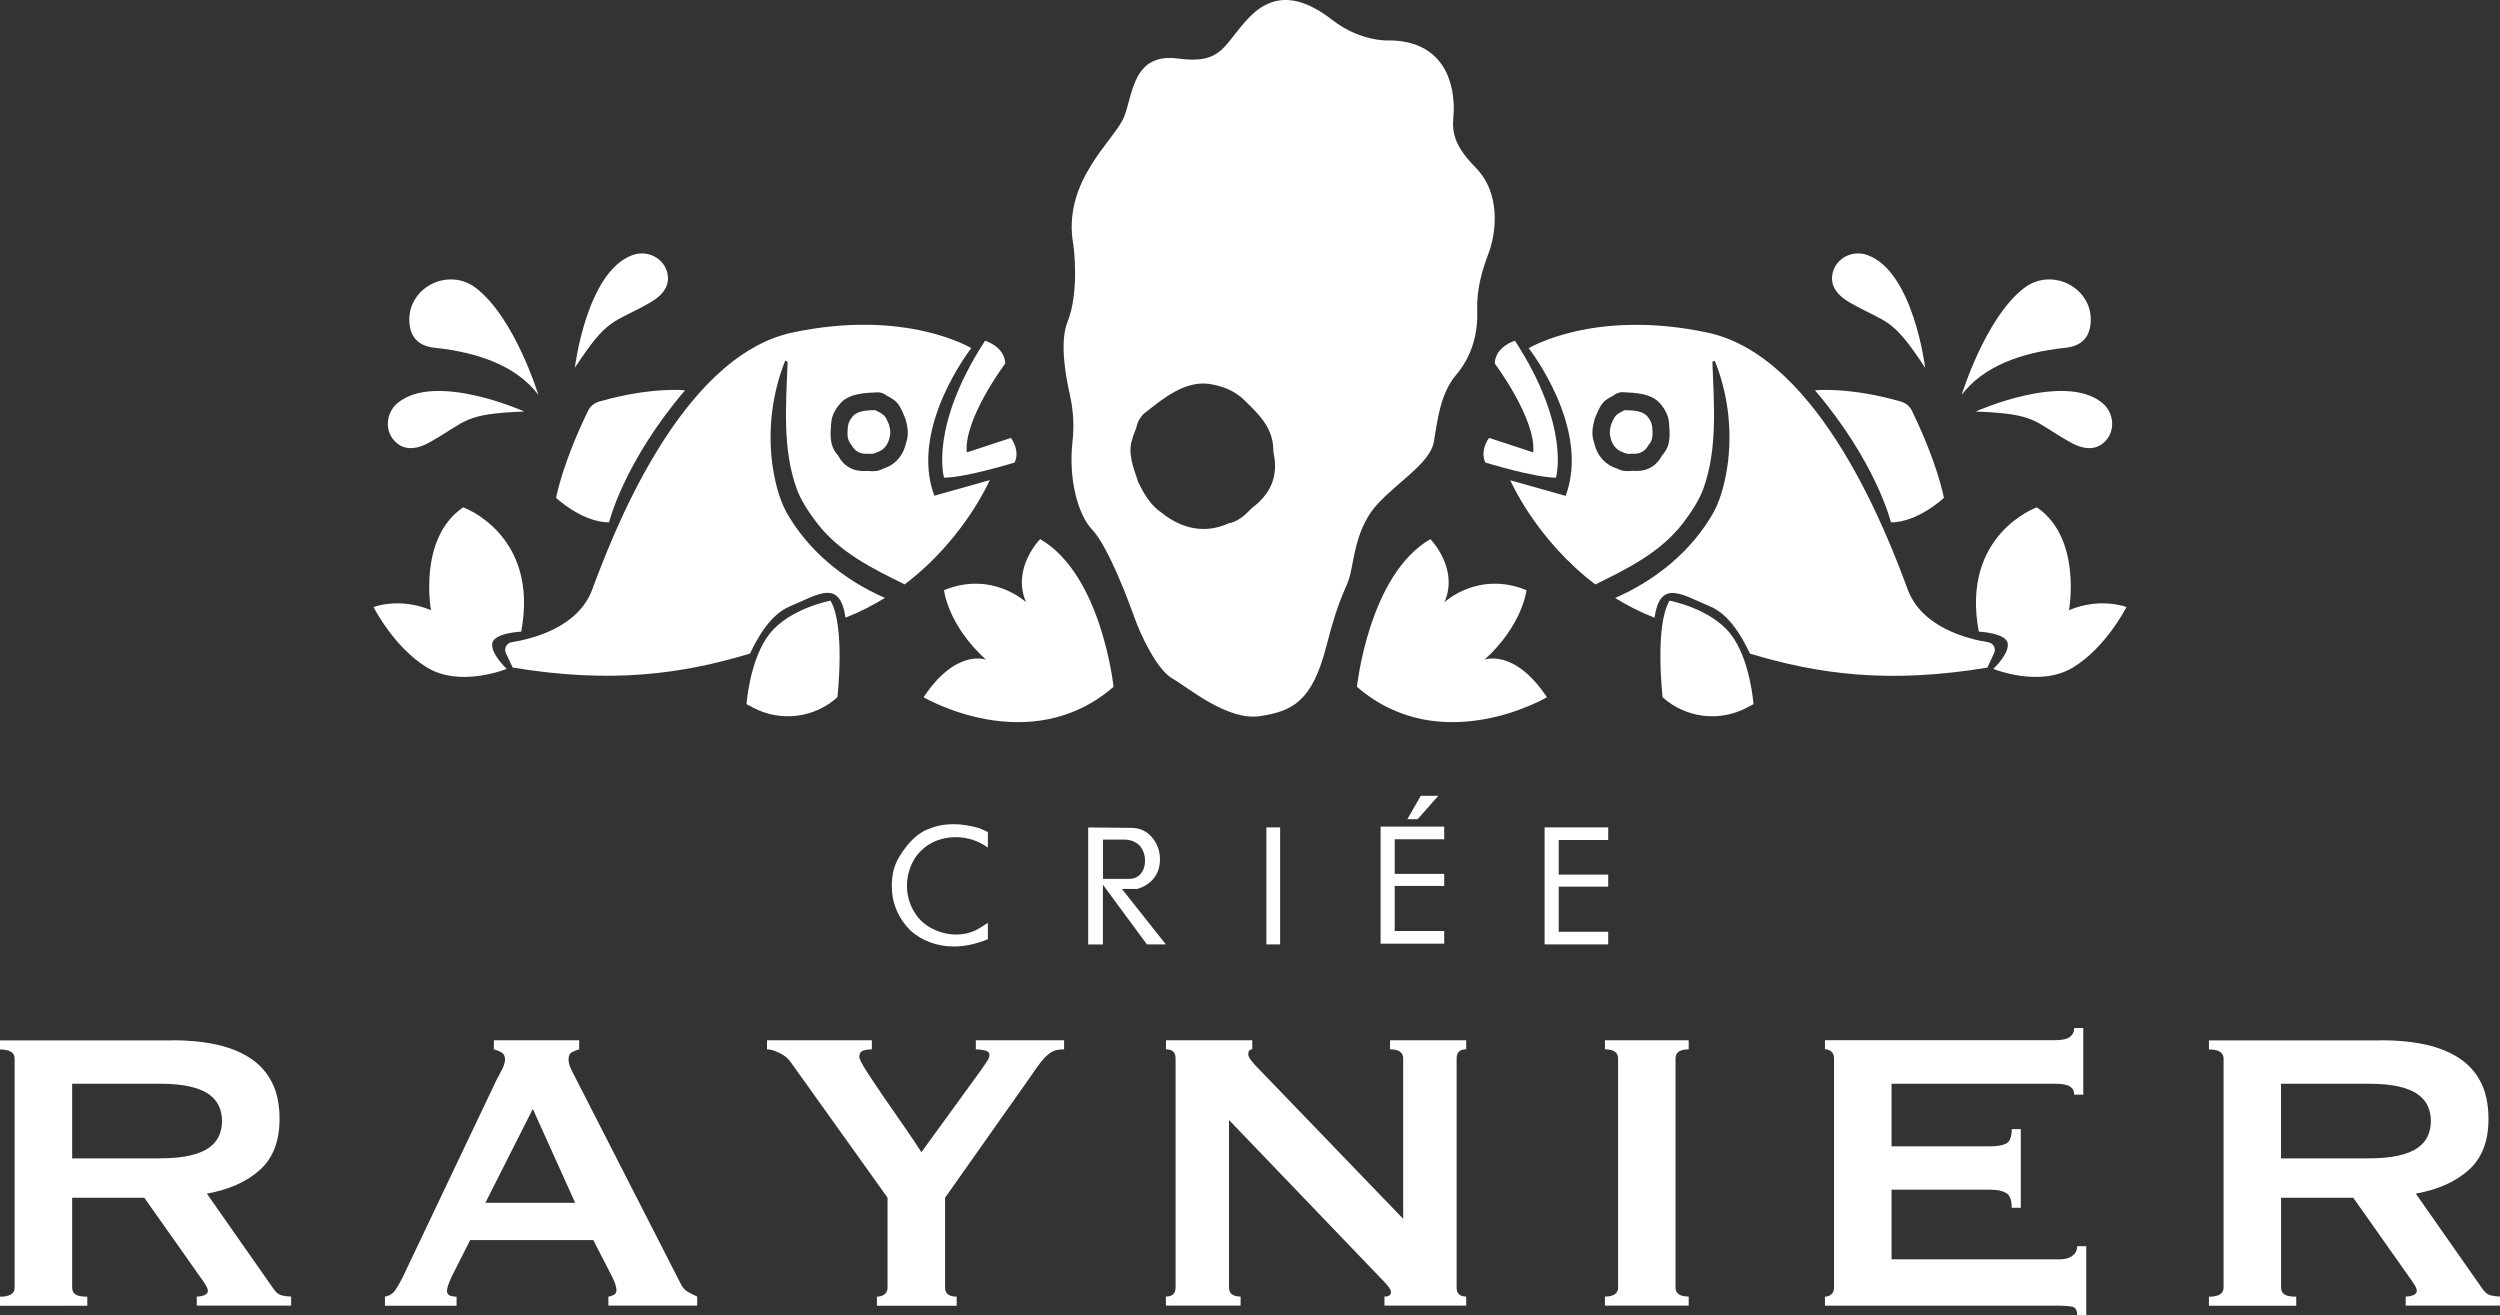
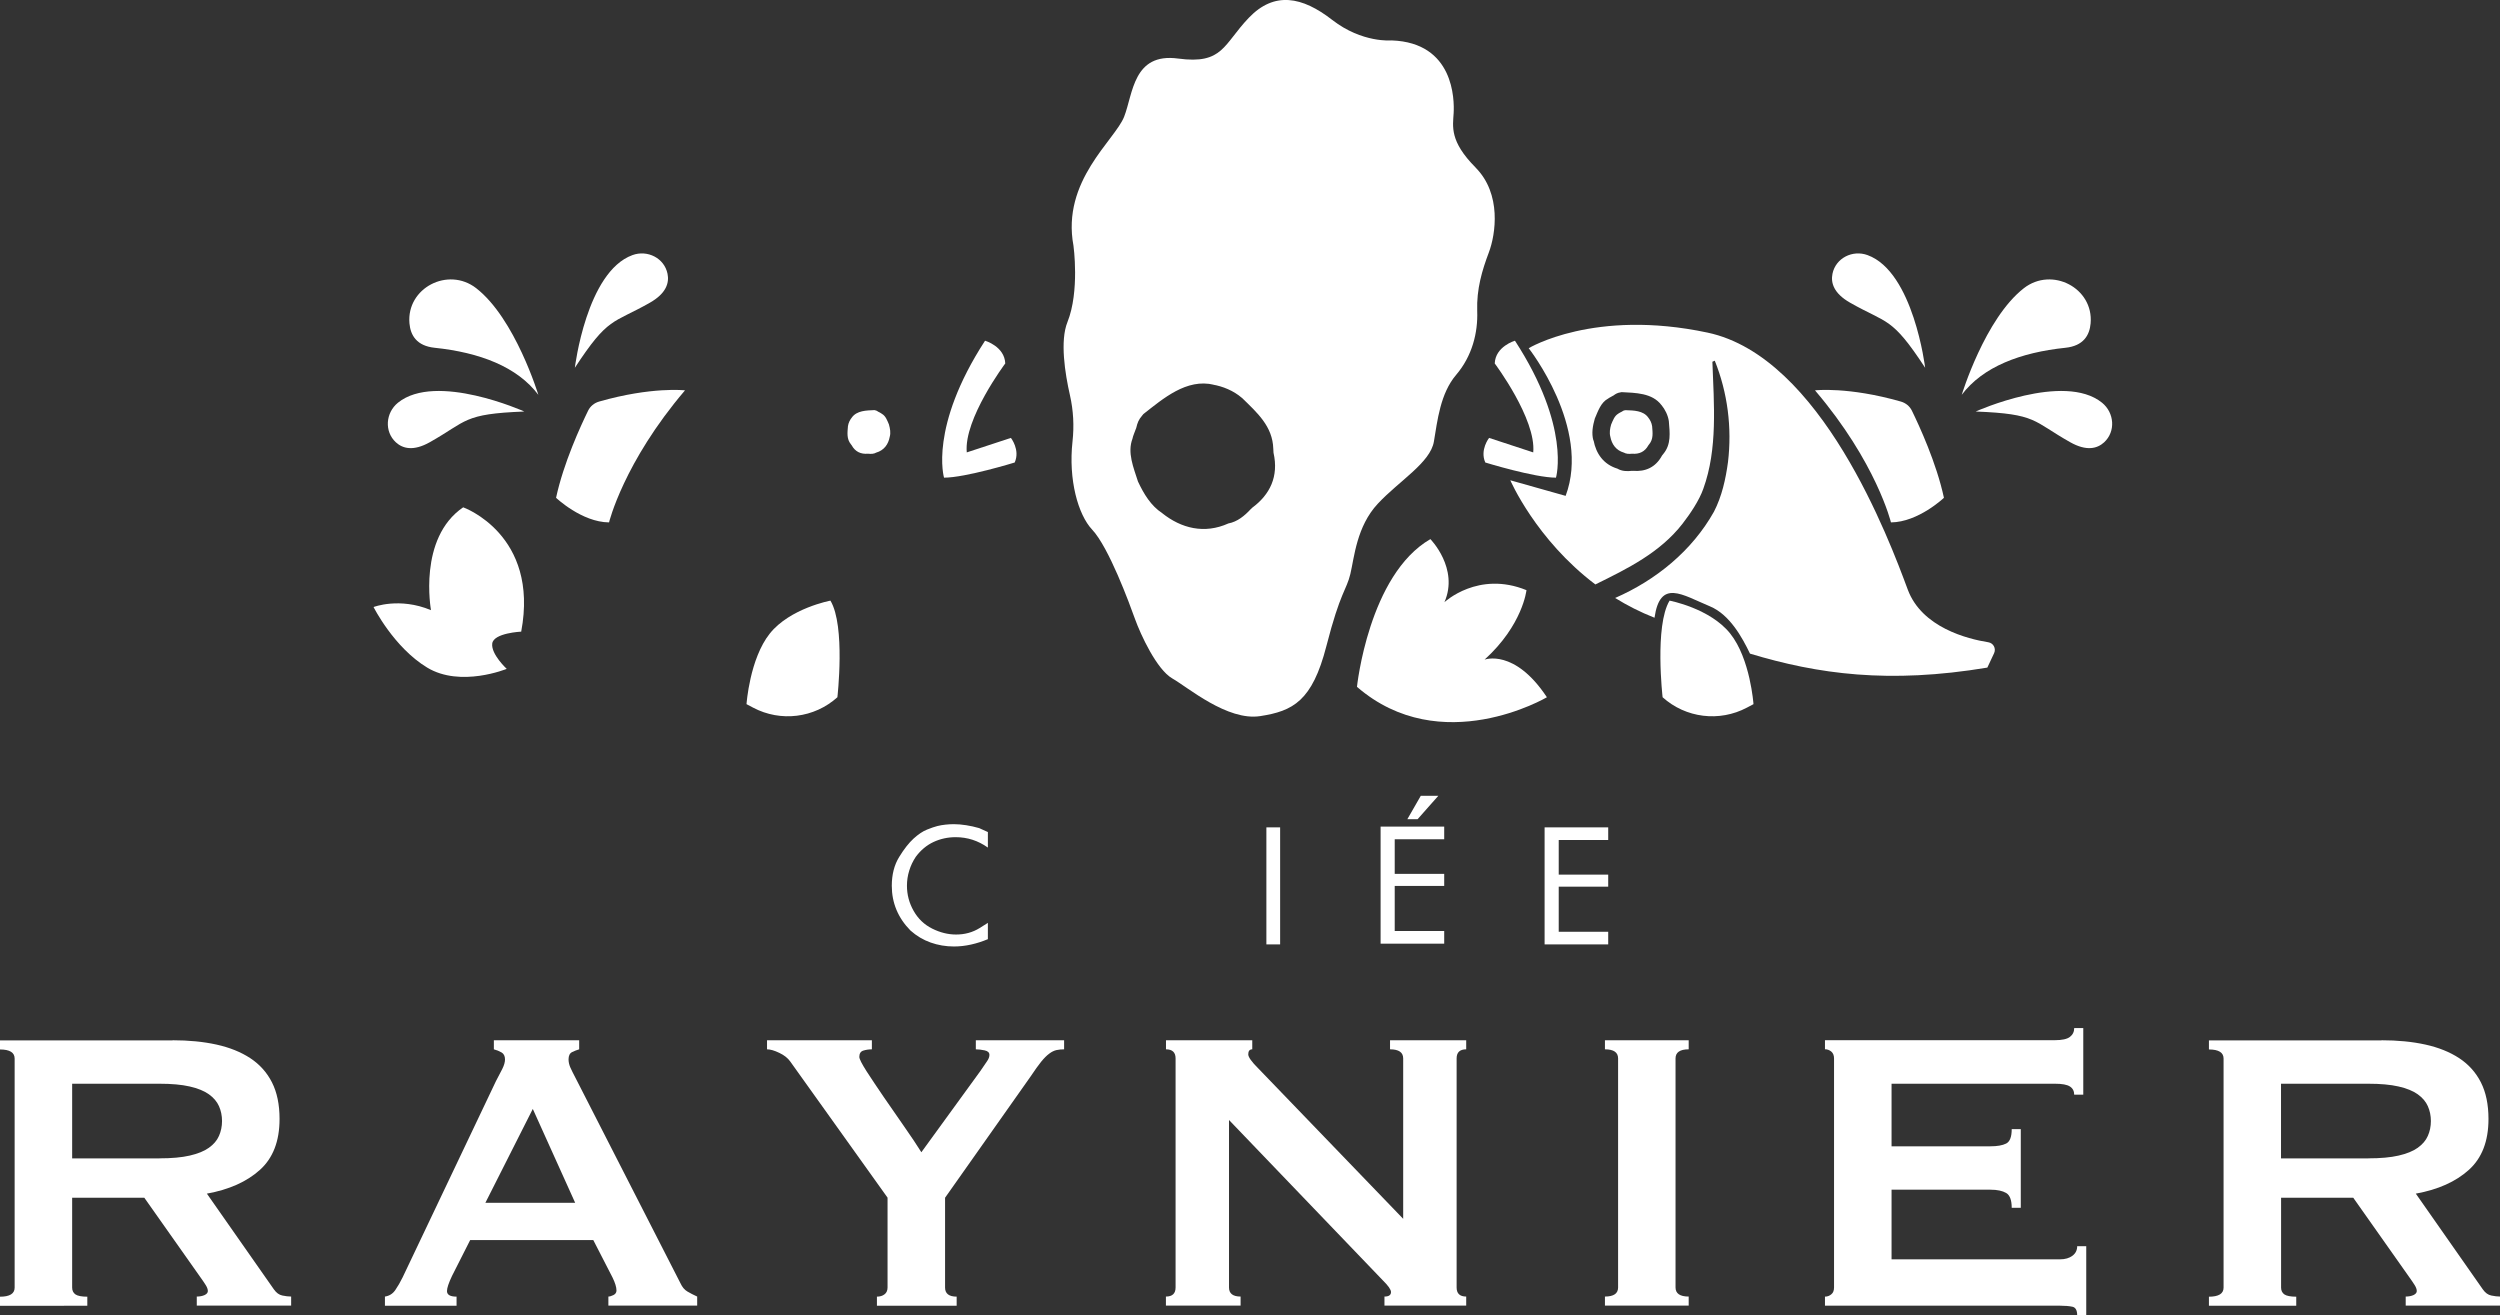
<svg xmlns="http://www.w3.org/2000/svg" id="Calque_1" width="336.43" height="177" viewBox="0 0 336.43 177">
  <rect x="0" y="0" width="336.43" height="177" fill="#333333" stroke="none" />
  <defs>
    <style>.cls-1{fill:#fff;stroke-width:0px;}</style>
  </defs>
  <path class="cls-1" d="M23.22,139.99c2.17,0,4.14.19,5.91.58,1.77.39,3.28,1,4.55,1.83,1.27.84,2.24,1.92,2.92,3.26.68,1.34,1.02,2.98,1.02,4.92,0,2.99-.88,5.27-2.65,6.86-1.77,1.59-4.14,2.65-7.13,3.19l9.03,12.9c.32.45.69.72,1.12.81.43.09.83.14,1.19.14v1.22h-12.7v-1.22c.41,0,.76-.07,1.05-.2.29-.14.44-.32.44-.54s-.09-.49-.27-.78c-.18-.29-.45-.69-.81-1.19l-7.47-10.59h-9.71v12.09c0,.41.15.71.44.92.29.2.83.31,1.6.31v1.22H0v-1.22c1.31,0,1.97-.41,1.97-1.22v-30.83c0-.81-.66-1.22-1.97-1.22v-1.22h23.22ZM21.46,155.88c1.63,0,2.99-.12,4.07-.37,1.09-.25,1.95-.6,2.58-1.05.63-.45,1.09-.98,1.36-1.6s.41-1.28.41-2-.14-1.39-.41-2c-.27-.61-.72-1.14-1.36-1.6-.63-.45-1.49-.8-2.58-1.05-1.09-.25-2.44-.37-4.07-.37h-11.75v10.05h11.75Z" />
  <path class="cls-1" d="M51.81,174.48c.59-.09,1.05-.38,1.39-.88.34-.5.67-1.06.98-1.7l12.56-26.41c.32-.59.6-1.13.85-1.63.25-.5.37-.93.37-1.29,0-.45-.16-.77-.48-.95-.32-.18-.66-.32-1.02-.41v-1.22h11.48v1.22c-.32.09-.63.22-.95.37-.32.16-.48.49-.48.98,0,.36.08.72.24,1.09.16.36.4.84.71,1.43l14.12,27.63c.23.5.53.86.92,1.09.38.23.83.45,1.32.68v1.22h-11.95v-1.22c.18,0,.41-.07.68-.2.27-.14.41-.34.41-.61,0-.45-.18-1.04-.54-1.77l-2.58-5.02h-16.57l-2.44,4.82c-.45.95-.68,1.63-.68,2.04,0,.5.43.75,1.29.75v1.22h-9.64v-1.22ZM77.4,161.86l-5.7-12.63-6.38,12.63h12.09Z" />
  <path class="cls-1" d="M117.33,139.99v1.22c-.41,0-.79.06-1.15.17-.36.11-.54.4-.54.85,0,.27.33.92.98,1.94.66,1.02,1.43,2.17,2.31,3.46.88,1.29,1.8,2.61,2.75,3.97s1.72,2.51,2.31,3.46l7.94-10.93c.36-.54.66-.97.88-1.29.23-.32.34-.61.34-.88,0-.32-.22-.52-.64-.61-.43-.09-.83-.14-1.19-.14v-1.22h11.88v1.22c-.36,0-.7.03-1.02.1-.32.07-.65.23-.98.48-.34.25-.7.61-1.09,1.09-.38.48-.85,1.12-1.39,1.94l-11.54,16.36v12.09c0,.81.52,1.22,1.56,1.22v1.22h-10.73v-1.22c.41,0,.75-.1,1.02-.31.27-.2.41-.51.41-.92v-12.09l-13.1-18.33c-.32-.45-.8-.84-1.46-1.15-.66-.32-1.21-.48-1.66-.48v-1.22h14.12Z" />
  <path class="cls-1" d="M156.91,174.48c.86,0,1.29-.41,1.29-1.22v-30.83c0-.81-.43-1.22-1.29-1.22v-1.22h11.61v1.22c-.36,0-.54.23-.54.68,0,.36.45,1,1.36,1.9l19.49,20.23v-21.59c0-.81-.59-1.22-1.77-1.22v-1.22h10.25v1.22c-.86,0-1.29.41-1.29,1.22v30.83c0,.81.43,1.22,1.29,1.22v1.22h-11v-1.22c.59,0,.88-.2.88-.61,0-.32-.36-.84-1.09-1.56l-20.71-21.59v22.54c0,.81.52,1.22,1.56,1.22v1.22h-10.05v-1.22Z" />
  <path class="cls-1" d="M215.98,174.48c1.18,0,1.77-.41,1.77-1.22v-30.83c0-.81-.59-1.22-1.77-1.22v-1.22h11.27v1.22c-1.18,0-1.77.41-1.77,1.22v30.83c0,.81.59,1.22,1.77,1.22v1.22h-11.27v-1.22Z" />
  <path class="cls-1" d="M279.13,147.33c0-.5-.19-.87-.58-1.12-.39-.25-1.05-.37-2-.37h-22v8.42h13.31c.91,0,1.61-.12,2.11-.37.5-.25.75-.89.75-1.94h1.22v10.59h-1.22c0-1.04-.25-1.71-.75-2-.5-.29-1.2-.44-2.11-.44h-13.31v9.37h22.68c.68,0,1.23-.16,1.66-.48.43-.32.64-.75.64-1.29h1.22v9.3h-1.22c0-.68-.22-1.06-.64-1.15-.43-.09-.98-.14-1.66-.14h-31.64v-1.22c.32,0,.6-.1.85-.31.25-.2.37-.51.37-.92v-30.83c0-.41-.13-.71-.37-.92-.25-.2-.53-.31-.85-.31v-1.22h30.96c.95,0,1.62-.15,2-.44.38-.29.58-.69.58-1.19h1.22v8.96h-1.22Z" />
  <path class="cls-1" d="M320.48,139.99c2.17,0,4.14.19,5.91.58,1.77.39,3.28,1,4.55,1.83,1.27.84,2.24,1.92,2.92,3.26.68,1.34,1.02,2.98,1.02,4.92,0,2.99-.88,5.27-2.65,6.86-1.77,1.59-4.14,2.65-7.13,3.19l9.03,12.9c.32.45.69.72,1.12.81.43.09.83.14,1.19.14v1.22h-12.7v-1.22c.41,0,.76-.07,1.05-.2.29-.14.44-.32.44-.54s-.09-.49-.27-.78c-.18-.29-.45-.69-.81-1.19l-7.47-10.59h-9.71v12.09c0,.41.15.71.44.92.29.2.83.31,1.6.31v1.22h-11.75v-1.22c1.31,0,1.97-.41,1.97-1.22v-30.83c0-.81-.66-1.22-1.97-1.22v-1.22h23.22ZM318.71,155.88c1.63,0,2.99-.12,4.07-.37,1.09-.25,1.95-.6,2.58-1.05.63-.45,1.09-.98,1.36-1.6.27-.61.41-1.28.41-2s-.14-1.39-.41-2c-.27-.61-.72-1.14-1.36-1.6-.63-.45-1.49-.8-2.58-1.05-1.09-.25-2.44-.37-4.07-.37h-11.75v10.05h11.75Z" />
  <path class="cls-1" d="M132.93,126.39c-.74.31-1.49.55-2.25.72-.76.17-1.53.26-2.31.26-1.09,0-2.14-.18-3.13-.53-.99-.35-1.9-.89-2.72-1.62-1.67-1.7-2.51-3.71-2.51-6.02,0-1.5.33-2.8.99-3.87.66-1.08,1.31-1.9,1.94-2.48.63-.57,1.23-.98,1.81-1.21.57-.23,1.04-.39,1.4-.48.36-.09.73-.15,1.11-.19.38-.04.74-.06,1.1-.06.52,0,1.08.05,1.66.14.58.09,1.16.22,1.75.39l1.17.53v2.09c-1.32-.94-2.77-1.4-4.34-1.4-1.06,0-2.06.22-2.98.65-.92.43-1.72,1.1-2.38,1.99-.38.57-.68,1.19-.88,1.85-.21.67-.31,1.35-.31,2.04,0,1.21.3,2.34.9,3.39.6,1.06,1.43,1.85,2.49,2.38,1.06.53,2.13.8,3.22.8,1.18,0,2.23-.29,3.17-.87l1.11-.7v2.21Z" />
-   <path class="cls-1" d="M156.9,127.09h-2.56s-5.92-8.04-5.92-8.04v8.05h-1.98v-15.75l5.83.06c1.12,0,2.04.43,2.76,1.28.72.85,1.07,1.84,1.07,2.96,0,.6-.1,1.15-.31,1.66-.21.51-.54.98-1.01,1.4-.52.43-1.1.73-1.72.92h-2.08s5.92,7.47,5.92,7.47ZM152.58,113.24c-.18-.07-.38-.13-.59-.18-.21-.05-.39-.07-.56-.07h-3v5.28h3.51c.68,0,1.21-.24,1.59-.71.38-.48.56-1.05.56-1.73,0-.57-.13-1.09-.38-1.55-.26-.47-.63-.81-1.13-1.02Z" />
  <path class="cls-1" d="M172.27,127.09h-1.85v-15.75h1.85v15.75Z" />
  <path class="cls-1" d="M194.35,126.99h-8.56v-15.75h8.56v1.7h-6.66v4.66h6.66v1.62h-6.66v6.07h6.66v1.7ZM193.56,107.09l-2.79,3.15h-1.38l1.81-3.15h2.36Z" />
  <path class="cls-1" d="M216.42,127.09h-8.56v-15.75h8.56v1.7h-6.66v4.66h6.66v1.62h-6.66v6.07h6.66v1.7Z" />
  <path class="cls-1" d="M198.57,22.54c-3.53-3.55-3.05-5.53-2.95-7.32.1-1.79.07-9.49-8.34-9.78,0,0-3.96.38-8-2.76-4.04-3.14-7.78-3.88-11.22-.29-3.44,3.59-3.46,6.31-9.52,5.49-6.06-.82-6.06,4.75-7.26,7.82-1.24,3.18-8.45,8.62-6.82,17.37,0,0,.85,6.13-.81,10.27-1.02,2.53-.34,6.88.34,9.87.46,2.03.57,4.13.34,6.2-.57,5.15.75,9.85,2.64,11.86,2.25,2.39,5.02,9.94,5.77,12.03.75,2.09,2.92,6.8,5.02,8,2.09,1.19,7.41,5.75,11.82,5.07,4.41-.68,7.01-2.02,8.91-9.41,1.9-7.4,2.7-7.5,3.23-9.72.53-2.23.84-6.4,3.7-9.46,2.85-3.06,7.06-5.51,7.54-8.35s.86-6.48,3-8.99c2.14-2.51,2.94-5.64,2.83-8.59-.1-2.96.66-5.48,1.57-7.89.91-2.41,1.74-7.86-1.79-11.41ZM168.51,68.33c.05-.05-.24.25-.2.19-.81.88-1.8,1.7-3,1.92-3.24,1.46-6.35.66-8.91-1.38h.01c-1.53-.99-2.49-2.6-3.27-4.26-.59-1.86-1.47-3.9-.73-5.79l-.02.06c.1-.5.34-.95.49-1.42l-.02.09c.03-.09.05-.19.08-.28l-.04.16c.16-.72.33-1.15.8-1.69l.17-.21c2.65-2.07,5.81-4.83,9.5-3.94-.07-.01-.14-.02-.21-.03,1.39.23,2.85.83,3.96,1.79,0,0,0,0,0,0h.02s-.01,0-.01,0c2.06,2.01,4.13,3.83,4.22,6.85,0-.06.03.6.03.54.72,3.18-.47,5.63-2.87,7.4Z" />
  <path class="cls-1" d="M132.56,45.85s2.63.76,2.72,3.06c0,0-5.6,7.47-5.18,11.97l5.94-1.95s1.27,1.61.51,3.31c0,0-6.62,2.04-9.51,2.04,0,0-2.04-6.79,5.52-18.43Z" />
  <path class="cls-1" d="M70.15,85s-3.74.17-3.91,1.61,1.95,3.4,1.95,3.4c0,0-6.2,2.55-10.7-.17-4.5-2.72-7.22-8.15-7.22-8.15,0,0,3.48-1.36,7.73.42,0,0-1.78-9.68,4.33-13.84,0,0,10.27,3.65,7.81,16.73Z" />
  <path class="cls-1" d="M111.75,80.83s-5.43,1.02-8.15,4.42-3.14,9.51-3.14,9.51l.89.47c3.7,1.96,8.23,1.4,11.34-1.4h0s1.1-9.59-.93-12.99Z" />
  <path class="cls-1" d="M92.18,52.53s-4.46-.52-11.56,1.51c-.65.19-1.19.63-1.48,1.23-.99,2.03-3.3,7.02-4.31,11.72,0,0,3.45,3.28,7.13,3.31,0,0,1.95-8.07,10.23-17.78Z" />
-   <path class="cls-1" d="M125.74,66.72c-3.44-9.17,4.97-19.87,4.97-19.87,0,0-8.79-5.35-24.07-2.1s-24.45,27.89-26.94,34.58c-1.9,5.12-8.06,6.65-10.84,7.09-.68.11-1.07.84-.78,1.47l.91,1.94c13.26,2.21,22.8.88,31.94-1.88,1.04-2.16,2.72-5.25,5.38-6.36,3.78-1.58,6.71-3.74,7.47,1.53,1.92-.75,3.68-1.66,5.3-2.66-5.51-2.41-10.35-6.35-13.3-11.61-1.07-2.07-1.58-4.4-1.89-6.69-.54-4.6.06-9.33,1.78-13.63,0,0,.32.14.32.14-.21,5.78-.72,11.73,1.22,17.09.54,1.56,1.76,3.37,2.8,4.71,3.02,3.88,7.35,6.02,11.73,8.17,8.03-6.07,11.45-14.03,11.45-14.03l-7.45,2.1ZM122.01,59.28c-.33,1.78-1.34,3.25-3.22,3.81-.58.35-1.3.36-1.95.29.04,0-.19-.01-.15,0-1.65.13-3.03-.46-3.89-2.05.02.02-.21-.26-.19-.24-1.06-1.29-.86-2.81-.73-4.4,0,0,0,0,0,0h0s0-.01,0,0c.11-.79.5-1.56.99-2.16-.02.02-.04.04-.05.06.02-.03.05-.06.08-.09,0,0-.01.02-.02.03,1.23-1.65,3.51-1.65,5.35-1.74l.15.03c.39.06.62.17.95.42l-.08-.05s.09.06.14.09l-.04-.03c.24.14.5.24.72.42l-.03-.02c1,.53,1.37,1.7,1.8,2.69.28.98.46,2,.19,2.97h0Z" />
  <path class="cls-1" d="M119.63,57.14c.15.54.26,1.11.1,1.65h0c-.18.99-.75,1.81-1.82,2.12l.04-.02c-.32.2-.73.21-1.1.17.02,0-.11,0-.08,0-.92.07-1.68-.26-2.16-1.14.01.01-.11-.14-.1-.13-.59-.72-.47-1.56-.4-2.44h0c.06-.44.28-.88.56-1.21-.01.02-.03.03-.04.05.68-.95,1.97-.95,3-1h.08c.22.05.34.11.53.25l-.04-.03s.05.03.08.05l-.02-.02c.13.08.28.14.4.23h-.02c.55.28.76.93,1,1.48Z" />
  <path class="cls-1" d="M72.45,53.15s-3.12-10.29-8.37-14.37c-3.78-2.93-9.39-.03-8.98,4.73.14,1.62.98,3.04,3.39,3.29,6.03.63,11.11,2.54,13.97,6.35Z" />
  <path class="cls-1" d="M70.54,55.37s-11.85-5.32-16.98-1.18c-1.67,1.35-1.87,3.88-.28,5.34.91.83,2.34,1.23,4.56-.02,5.08-2.86,4.44-3.81,12.7-4.13Z" />
  <path class="cls-1" d="M77.36,49.48s1.56-12.9,7.75-15.15c2.02-.74,4.29.4,4.72,2.51.25,1.21-.16,2.64-2.38,3.9-5.07,2.88-5.56,1.84-10.09,8.75Z" />
-   <path class="cls-1" d="M149.85,92.43s-1.57-15.08-9.88-19.88c0,0-3.88,3.94-1.89,8.49,0,0-4.55-4.28-11.04-1.62,0,0,.49,4.68,5.64,9.35,0,0-4.02-1.54-8.39,5.06,0,0,14.23,8.4,25.56-1.4Z" />
  <path class="cls-1" d="M203.87,45.85s-2.63.76-2.72,3.06c0,0,5.6,7.47,5.18,11.97l-5.94-1.95s-1.27,1.61-.51,3.31c0,0,6.62,2.04,9.51,2.04,0,0,2.04-6.79-5.52-18.43Z" />
-   <path class="cls-1" d="M266.28,85s3.74.17,3.91,1.61-1.95,3.4-1.95,3.4c0,0,6.2,2.55,10.7-.17s7.22-8.15,7.22-8.15c0,0-3.48-1.36-7.73.42,0,0,1.78-9.68-4.33-13.84,0,0-10.27,3.65-7.81,16.73Z" />
  <path class="cls-1" d="M224.68,80.83s5.43,1.02,8.15,4.42c2.72,3.4,3.14,9.51,3.14,9.51l-.89.47c-3.7,1.96-8.23,1.4-11.34-1.4h0s-1.1-9.59.93-12.99Z" />
  <path class="cls-1" d="M244.25,52.53s4.46-.52,11.56,1.51c.65.19,1.19.63,1.48,1.23.99,2.03,3.3,7.02,4.31,11.72,0,0-3.45,3.28-7.13,3.31,0,0-1.95-8.07-10.23-17.78Z" />
  <path class="cls-1" d="M203.24,64.62s3.42,7.96,11.45,14.03c4.38-2.15,8.71-4.29,11.73-8.17,1.04-1.34,2.26-3.16,2.8-4.71,1.94-5.36,1.43-11.32,1.22-17.09,0,0,.32-.14.32-.14,1.73,4.3,2.33,9.03,1.78,13.63-.31,2.3-.82,4.62-1.89,6.69-2.95,5.26-7.79,9.2-13.3,11.61,1.61,1,3.37,1.9,5.3,2.66.76-5.26,3.69-3.1,7.47-1.53,2.66,1.11,4.34,4.2,5.38,6.36,9.14,2.76,18.68,4.09,31.94,1.88l.91-1.94c.29-.63-.09-1.36-.78-1.47-2.78-.44-8.94-1.98-10.84-7.09-2.48-6.69-11.65-31.33-26.94-34.58-15.28-3.25-24.07,2.1-24.07,2.1,0,0,8.41,10.7,4.97,19.87l-7.45-2.1ZM214.43,59.29c-.28-.98-.09-1.99.19-2.97.43-.99.8-2.16,1.8-2.69l-.03.02c.22-.17.49-.27.72-.42l-.04.03s.09-.06.14-.09l-.08.05c.33-.24.55-.36.95-.42l.15-.03c1.84.1,4.12.1,5.35,1.74,0,0-.01-.02-.02-.03.03.03.05.06.08.09-.02-.02-.04-.04-.05-.06.49.6.87,1.37.99,2.16,0,0,0,0,0,0h0s0,0,0,0c.13,1.59.33,3.11-.73,4.4.02-.02-.21.26-.19.24-.86,1.59-2.24,2.19-3.89,2.05.04,0-.19.01-.15,0-.66.08-1.37.06-1.95-.29-1.88-.57-2.89-2.03-3.22-3.81h0Z" />
  <path class="cls-1" d="M217.8,55.65h-.02c.12-.08.27-.14.4-.22l-.02.02s.05-.03.08-.05l-.04.03c.18-.14.31-.2.53-.23h.08c1.03.04,2.32.04,3,.99-.01-.02-.03-.03-.04-.05.28.34.5.77.56,1.22h0c.07.88.19,1.72-.4,2.43.01-.01-.11.14-.1.13-.48.88-1.24,1.21-2.16,1.14.02,0-.11,0-.08,0-.37.04-.77.03-1.1-.17l.04.02c-1.06-.31-1.63-1.13-1.82-2.13h0c-.15-.54-.05-1.1.1-1.64.24-.55.45-1.2,1-1.49Z" />
  <path class="cls-1" d="M263.99,53.15s3.12-10.29,8.37-14.37c3.78-2.93,9.39-.03,8.98,4.73-.14,1.62-.98,3.04-3.39,3.29-6.03.63-11.11,2.54-13.97,6.35Z" />
  <path class="cls-1" d="M265.89,55.37s11.85-5.32,16.98-1.18c1.67,1.35,1.87,3.88.28,5.34-.91.83-2.34,1.23-4.56-.02-5.08-2.86-4.44-3.81-12.7-4.13Z" />
  <path class="cls-1" d="M259.07,49.48s-1.56-12.9-7.75-15.15c-2.02-.74-4.29.4-4.72,2.51-.25,1.21.16,2.64,2.38,3.9,5.07,2.88,5.56,1.84,10.09,8.75Z" />
  <path class="cls-1" d="M182.61,92.43s1.57-15.08,9.88-19.88c0,0,3.88,3.94,1.89,8.49,0,0,4.55-4.28,11.04-1.62,0,0-.49,4.68-5.64,9.35,0,0,4.02-1.54,8.39,5.06,0,0-14.23,8.4-25.56-1.4Z" />
</svg>